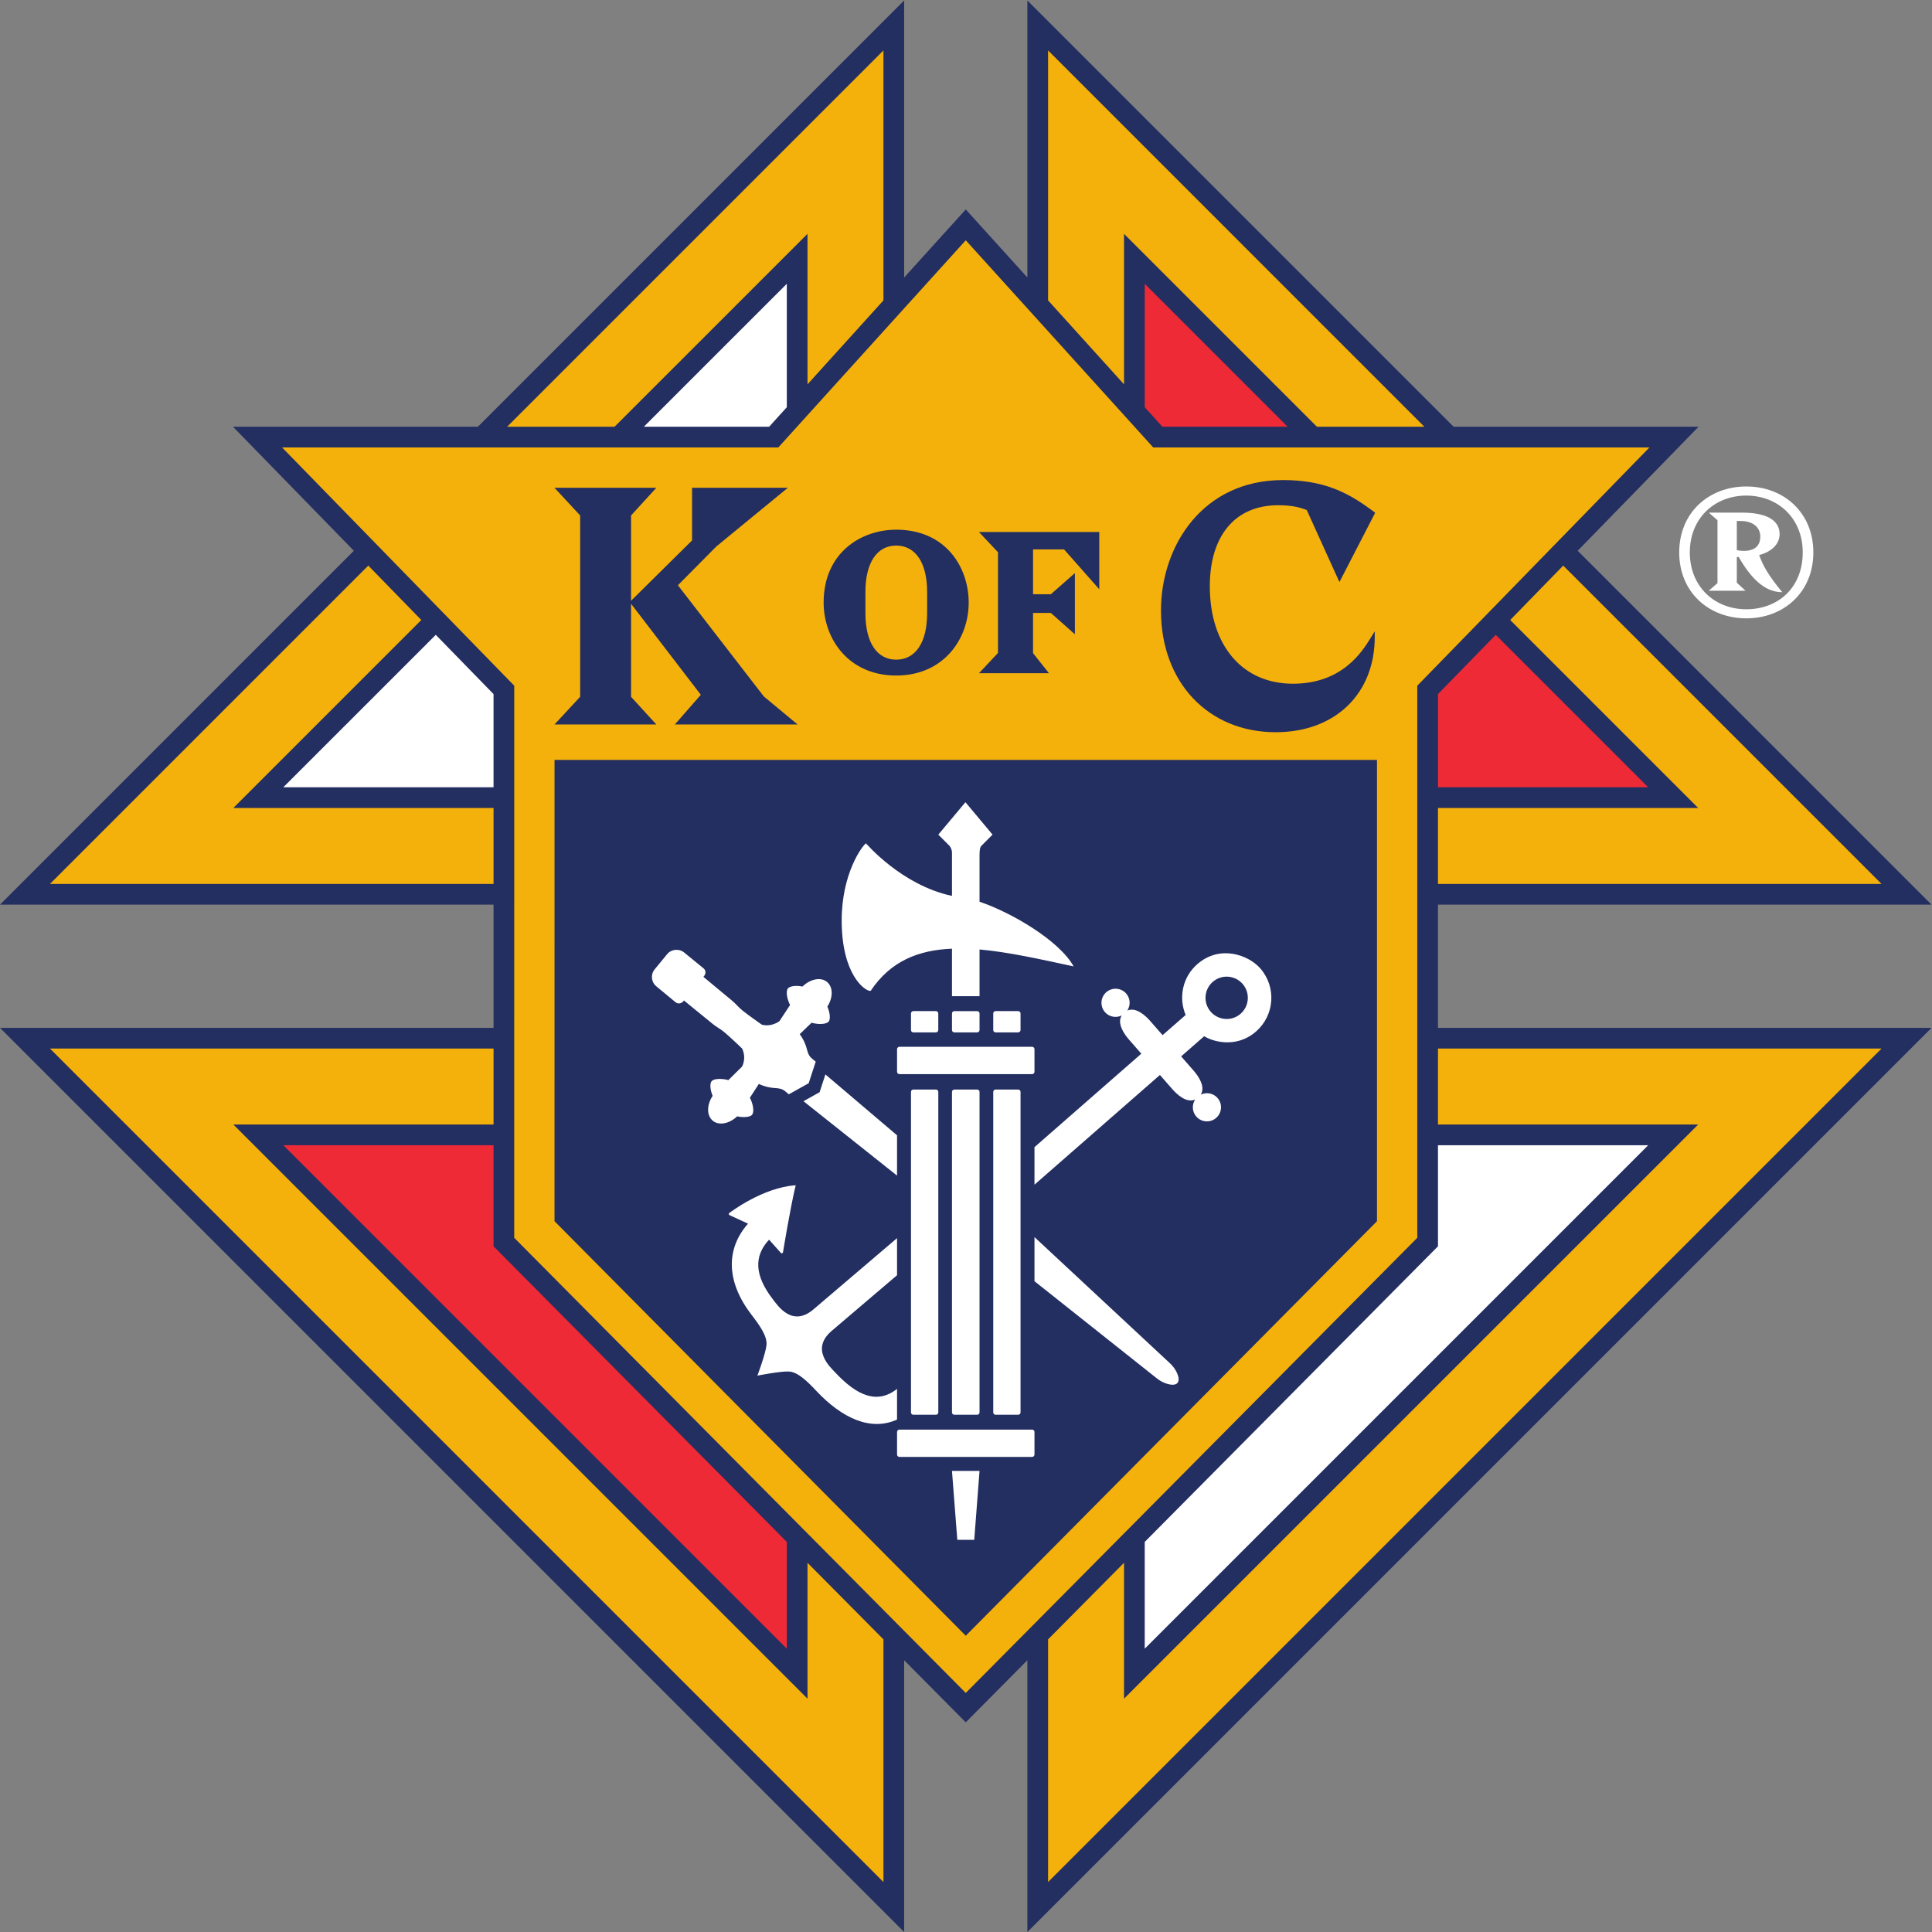
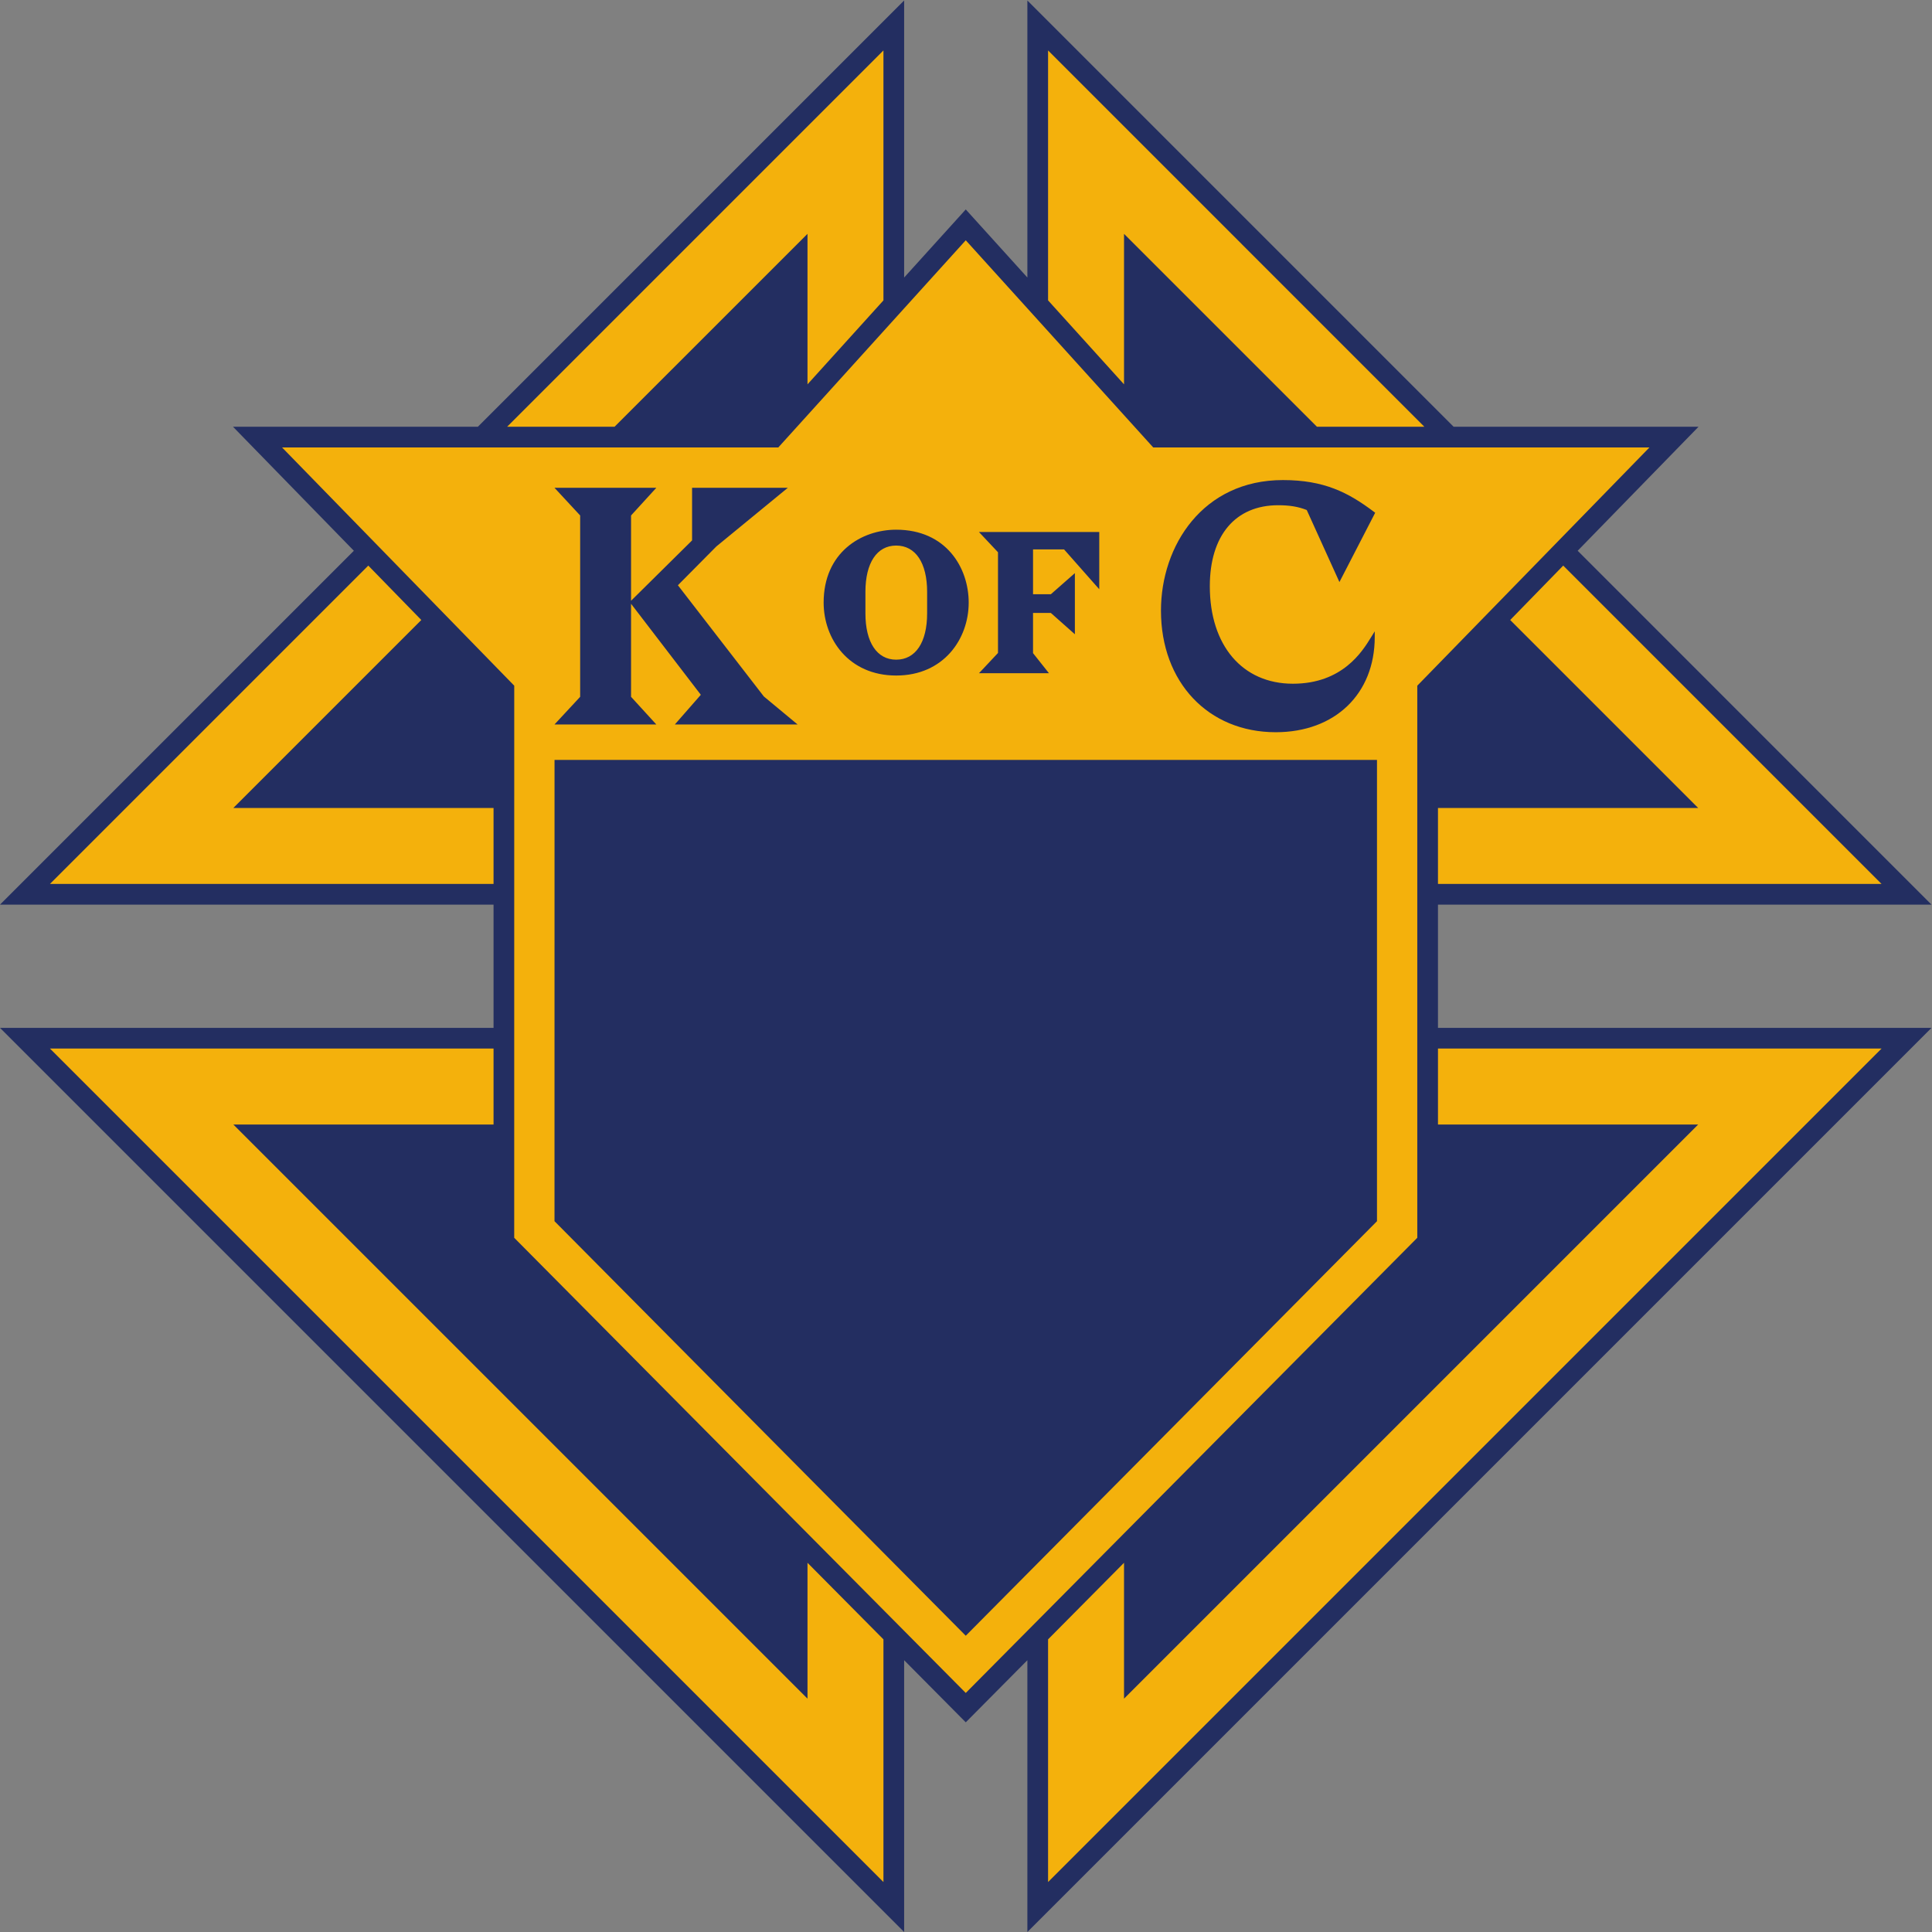
<svg xmlns="http://www.w3.org/2000/svg" xmlns:ns1="http://sodipodi.sourceforge.net/DTD/sodipodi-0.dtd" xmlns:ns2="http://www.inkscape.org/namespaces/inkscape" version="1.1" id="svg1" width="96" height="96" viewBox="0 0 96 96" ns1:docname="kofc_r_emblem_rgb_rev.svg" ns2:version="1.3-dev (1cda524, 2022-11-22)">
  <rect x="0" y="0" width="96" height="96" fill="#808080" stroke="none" />
  <defs id="defs1" />
  <g id="g1" ns2:groupmode="layer" ns2:label="Page 1" transform="matrix(1.333,0,0,-1.333,0,96)">
    <g id="g2" transform="scale(0.1)">
-       <path d="m 650.957,493.066 c -11.875,0 -21.055,8.477 -21.055,21.192 0,12.711 9.18,21.187 21.055,21.187 11.856,0 21.035,-8.476 21.035,-21.187 0,-13.141 -9.179,-21.192 -21.035,-21.192 z m 0,45.774 c -13.984,0 -25.008,-9.746 -25.008,-24.582 0,-14.828 11.024,-24.574 25.008,-24.574 13.977,0 24.992,9.746 24.992,24.574 0,14.836 -11.015,24.582 -24.992,24.582" style="fill:#ffffff;fill-opacity:1;fill-rule:nonzero;stroke:none" id="path2" />
-       <path d="m 647.422,525.977 h 1.406 c 4.805,0 7.344,-2.539 7.344,-5.789 0,-3.25 -1.836,-5.364 -6.211,-5.364 -0.848,0 -1.836,0.141 -2.539,0.278 z m 0.703,-13.414 c 4.375,-7.625 9.465,-13.133 16.242,-13.133 -5.508,6.633 -7.344,10.304 -8.613,13.84 4.805,1.273 7.625,4.242 7.625,7.769 0,4.52 -3.672,8.055 -14.121,8.055 h -12.285 l 3.242,-2.828 v -23.453 l -3.242,-2.825 h 13.691 l -3.242,2.973 v 9.602 h 0.703" style="fill:#ffffff;fill-opacity:1;fill-rule:nonzero;stroke:none" id="path3" />
      <path d="M 536.027,382.965 H 720 l -131.902,131.91 45.058,46.234 H 541.855 L 382.969,720 V 616.73 L 360,642.109 337.031,616.723 V 720 L 178.137,561.109 H 86.848 L 131.906,514.875 0,382.965 H 183.977 V 337.031 L 0,337.031 337.031,0 V 101.313 L 360,78.16 382.969,101.309 V 0 L 720,337.031 H 536.027 v 45.934" style="fill:#232e61;fill-opacity:1;fill-rule:nonzero;stroke:none" id="path4" />
-       <path d="m 536.027,426.711 v 34.734 l 21.532,22.094 56.836,-56.828 z M 480,561.109 h -46.699 l -6.59,7.274 v 46.012 z M 183.977,293.285 V 255.602 L 293.293,145.406 v -39.801 l -187.688,187.68 h 78.372" style="fill:#ee2a36;fill-opacity:1;fill-rule:nonzero;stroke:none" id="path5" />
-       <path d="m 426.711,145.406 109.316,110.196 v 37.683 h 78.368 L 426.711,105.602 Z m -133.418,422.977 -6.582,-7.274 H 240 l 53.293,53.286 z M 183.977,426.711 h -78.372 l 56.836,56.828 21.536,-22.094 v -34.734" style="fill:#ffffff;fill-opacity:1;fill-rule:nonzero;stroke:none" id="path6" />
      <path d="M 513.293,436.918 H 206.711 L 206.699,264.961 360,110.434 513.293,264.961 Z M 536.027,419 h 96.993 l -70.071,70.066 19.766,20.282 L 701.379,390.68 H 536.027 Z M 490.91,561.109 418.996,633.012 V 576.91 l -28.312,31.297 v 93.172 L 530.949,561.109 Z M 329.316,608.203 301.008,576.91 v 56.102 l -71.914,-71.903 h -40.051 l 140.273,140.27 z M 157.051,489.066 86.984,419 H 183.977 V 390.68 H 18.625 l 118.66,118.668 z M 18.625,329.316 H 183.977 V 301 H 86.984 L 301.008,86.981 v 50.648 l 28.308,-28.543 V 18.621 Z M 390.684,18.621 v 90.461 l 28.312,28.551 V 86.981 L 633.02,301 h -96.993 v 28.316 H 701.379 Z M 191.68,258.777 l 0.011,205.801 -86.554,88.817 H 290.129 L 360,630.613 429.875,553.395 h 184.988 l -86.55,-88.817 V 258.777 L 360,89.109 191.68,258.777" style="fill:#f4b10c;fill-opacity:1;fill-rule:nonzero;stroke:none" id="path7" />
-       <path d="m 340.461,192.809 h 8.426 c 0.48,0 0.879,0.39 0.879,0.875 v 119.48 c 0,0.484 -0.399,0.875 -0.879,0.875 h -8.426 c -0.481,0 -0.879,-0.391 -0.879,-0.875 v -119.48 c 0,-0.485 0.398,-0.875 0.879,-0.875 z m 23.797,121.23 h -8.516 c -0.476,0 -0.879,-0.394 -0.879,-0.875 v -119.48 c 0,-0.481 0.403,-0.875 0.879,-0.875 h 8.516 c 0.488,0 0.879,0.39 0.879,0.875 v 119.48 c 0,0.484 -0.391,0.875 -0.879,0.875 z m -23.797,21.305 h 8.426 c 0.48,0 0.871,0.394 0.871,0.871 v 6.183 c 0,0.485 -0.391,0.879 -0.871,0.879 h -8.426 c -0.488,0 -0.879,-0.394 -0.879,-0.879 v -6.183 c 0,-0.485 0.391,-0.871 0.879,-0.871 z m 14.402,13.488 h 10.274 v 17.418 c 10.801,-0.953 22.668,-3.645 35.078,-6.309 -5.301,9.594 -23.192,20.125 -35.078,24.106 v 17.445 c 0.019,2.258 0.265,2.922 0.656,3.363 l 4.199,4.204 -10.109,12.086 -10.117,-12.086 4.035,-4.032 c 0.195,-0.207 0.918,-0.961 1.062,-2.543 v -16.257 c -18.769,3.949 -32.05,19.593 -32.05,19.593 -1.504,-1.007 -9.063,-11.347 -9.063,-28.734 0,-20.199 8.613,-26.27 10.598,-26.273 0.117,0 0.195,0.015 0.242,0.062 7.433,11.113 17.89,15.172 30.273,15.664 z m 29.875,-29.043 c 0.489,0 0.879,0.391 0.879,0.875 v 8.43 c 0,0.484 -0.39,0.879 -0.879,0.879 h -49.472 c -0.481,0 -0.879,-0.395 -0.879,-0.879 v -8.43 c 0,-0.484 0.398,-0.875 0.879,-0.875 z m -20.48,23.488 h -8.516 c -0.476,0 -0.879,-0.394 -0.879,-0.879 v -6.183 c 0,-0.485 0.403,-0.871 0.879,-0.871 h 8.516 c 0.488,0 0.879,0.386 0.879,0.871 v 6.183 c 0,0.485 -0.391,0.879 -0.879,0.879 z M 335.266,187.273 c -0.481,0 -0.879,-0.386 -0.879,-0.871 v -8.429 c 0,-0.485 0.398,-0.879 0.879,-0.879 h 49.472 c 0.489,0 0.879,0.394 0.879,0.879 v 8.429 c 0,0.485 -0.39,0.871 -0.879,0.871 z m 21.582,-41.085 h 6.316 l 1.973,25.699 h -10.274 z m 23.574,166.976 c 0,0.484 -0.402,0.875 -0.879,0.875 h -8.43 c -0.476,0 -0.867,-0.391 -0.867,-0.875 v -119.48 c 0,-0.485 0.391,-0.875 0.867,-0.875 h 8.43 c 0.477,0 0.879,0.39 0.879,0.875 z m -9.297,22.18 h 8.418 c 0.477,0 0.879,0.386 0.879,0.871 v 6.183 c 0,0.485 -0.402,0.879 -0.879,0.879 h -8.418 c -0.488,0 -0.879,-0.394 -0.879,-0.879 v -6.183 c 0,-0.485 0.391,-0.871 0.879,-0.871 z m -62.871,18.832 c -2.383,1.945 -6.367,0.984 -9.113,-1.742 -3.731,0.742 -5.203,-0.414 -5.411,-0.661 -0.917,-1.128 -0.32,-4.062 0.774,-6.23 l -3.957,-6.008 c -0.059,-0.039 -2.871,-2.277 -6.582,-1.308 0,0 -5.34,3.75 -7.188,5.269 -1.707,1.406 -2.527,2.563 -3.925,3.711 l -10.653,8.84 0.332,0.402 c 0.43,0.528 0.84,1.856 -0.285,2.774 l -7.254,5.933 c -1.789,1.461 -4.707,1.293 -6.289,-0.636 l -4.68,-5.688 c -1.562,-1.898 -1.296,-4.723 0.598,-6.289 l 7.227,-5.977 c 0.965,-0.8 2.285,-0.328 2.773,0.266 l 0.332,0.398 10.731,-8.746 c 1.398,-1.14 2.695,-1.722 4.406,-3.129 1.844,-1.515 6.551,-6.035 6.551,-6.035 1.015,-2.097 1.035,-4.574 -0.008,-6.703 l -5.117,-5.051 c -1.672,0.465 -5.207,0.84 -6.27,-0.449 -0.683,-0.828 -0.586,-3.047 0.399,-5.433 -2.235,-3.356 -2.293,-7.329 0.058,-9.274 2.414,-2 6.387,-0.965 9.063,1.633 1.964,-0.43 4.738,-0.422 5.578,0.59 0.808,0.992 0.535,3.73 -0.813,6.351 l 3.332,5.137 c 5.625,-2.531 7.266,-0.625 9.903,-2.785 l 1.289,-1.074 7.39,4.129 2.629,8.058 -1.301,1.059 c -2.636,2.164 -1.074,4.144 -4.656,9.176 l 4.403,4.257 c 2.433,-0.699 5.5,-0.64 6.378,0.438 0.704,0.855 0.567,3.148 -0.488,5.582 2.176,3.355 2.188,7.297 -0.156,9.215 z m 26.133,-57.196 -26.711,22.7 -1.563,-4.809 -0.593,-1.824 -1.68,-0.938 -4.328,-2.421 34.875,-27.735 z m 51.23,-54.39 45.496,-36.121 c 2.325,-1.992 6.477,-3.344 7.805,-1.801 1.336,1.547 -0.617,5.449 -2.93,7.461 l -50.371,46.91 z m 76.836,99.699 c 3.27,2.867 3.613,7.856 0.742,11.133 -2.746,3.144 -7.715,3.73 -11.132,0.742 -3.274,-2.859 -3.606,-7.855 -0.743,-11.129 2.743,-3.137 7.715,-3.734 11.133,-0.746 z m -76.836,-49.726 39.824,34.839 -4.609,5.274 c -1.699,1.941 -4.57,5.937 -2.707,8.969 -2.078,-1 -4.648,-0.567 -6.238,1.253 -1.907,2.192 -1.692,5.508 0.496,7.422 2.187,1.91 5.508,1.692 7.422,-0.496 1.593,-1.82 1.679,-4.418 0.41,-6.347 3.254,1.441 6.836,-1.934 8.535,-3.875 l 4.621,-5.282 8.594,7.516 c -2.688,6.426 -1.203,14.094 4.336,18.93 8.465,7.41 19.129,3.418 23.496,-1.571 6.055,-6.925 5.351,-17.449 -1.574,-23.504 -7.637,-6.675 -16.766,-3.484 -19.336,-1.769 l -8.594,-7.52 4.609,-5.273 c 1.711,-1.949 4.571,-5.941 2.715,-8.977 2.082,1.008 4.641,0.567 6.231,-1.254 1.914,-2.187 1.691,-5.507 -0.496,-7.421 -2.18,-1.911 -5.508,-1.692 -7.414,0.5 -1.602,1.82 -1.688,4.418 -0.418,6.343 -3.254,-1.437 -6.829,1.938 -8.528,3.879 l -4.609,5.274 -46.766,-40.895 z m -51.23,-101.551 c -9.934,-4.469 -20.559,0.57 -30.078,10.676 -3.411,3.632 -6.895,7.019 -10.149,7.234 -3.133,0.211 -11.836,-1.535 -11.836,-1.535 0,0 3.117,8.312 3.399,11.441 0.304,3.238 -2.481,7.219 -5.528,11.168 -9.414,12.238 -9.824,24.422 -1.367,34.051 l -6.883,3.176 c -0.41,0.187 -0.363,0.789 0.078,0.906 0,0 12.274,9.449 24.59,10.226 -2.004,-8.195 -4.718,-24.843 -4.718,-24.843 0.031,-0.453 -0.528,-0.696 -0.829,-0.348 l -4.386,4.906 c -5.782,-6.179 -5.34,-13.425 1.308,-22.074 1.907,-2.473 7.344,-10.863 15.469,-3.707 l 30.93,26.356 v -13.821 l -24.114,-20.539 c -8.359,-6.883 -0.937,-13.582 1.204,-15.851 7.949,-8.454 15.457,-11.856 22.91,-5.985 v -11.437" style="fill:#ffffff;fill-opacity:1;fill-rule:nonzero;stroke:none" id="path8" />
      <path d="m 385.078,476.715 v 14.98 h 6.641 l 8.957,-7.945 v 22.789 l -8.946,-7.863 h -6.652 v 16.707 h 11.563 l 13.125,-14.86 v 21.34 h -44.844 l 7.09,-7.543 v -37.547 l -7.09,-7.55 h 26.094 z m -51.015,40.098 c 7.226,0 11.535,-6.454 11.535,-17.262 v -8.012 c 0,-10.809 -4.309,-17.262 -11.535,-17.262 -7.176,0 -11.465,6.453 -11.465,17.262 v 8.012 c 0,10.808 4.289,17.262 11.465,17.262 m 0,-48.446 c 17.746,0 27.031,13.676 27.031,27.18 0,13.09 -8.457,27.18 -27.031,27.18 -13.028,0 -27.04,-8.508 -27.04,-27.18 0,-13.504 9.286,-27.18 27.04,-27.18 m 141.484,-21.133 c 22.07,0 36.906,14.266 36.906,35.496 v 2.106 l -1.465,-2.363 c -3.175,-5.133 -10.566,-17.16 -29.043,-17.16 -18.82,0 -30.968,14.261 -30.968,36.332 0,18.914 9.511,30.203 25.468,30.203 4.309,0 7.52,-0.539 10.664,-1.785 l 12.18,-26.856 13.328,25.836 -0.41,0.309 c -9.687,7.332 -18.75,11.875 -33.973,11.875 -29.855,0 -45.468,-24.477 -45.468,-48.661 0,-26.687 17.597,-45.332 42.781,-45.332 m -223.984,2.895 9.679,11.055 -26.008,33.929 V 460.43 l 9.414,-10.301 h -37.949 l 9.563,10.301 v 67.601 l -9.563,10.309 h 37.949 l -9.414,-10.309 v -31.793 l 22.746,22.496 v 19.606 h 35.684 l -26.641,-21.863 -14.328,-14.457 32.043,-41.461 12.567,-10.43 h -45.742" style="fill:#232e61;fill-opacity:1;fill-rule:nonzero;stroke:none" id="path9" />
    </g>
  </g>
</svg>